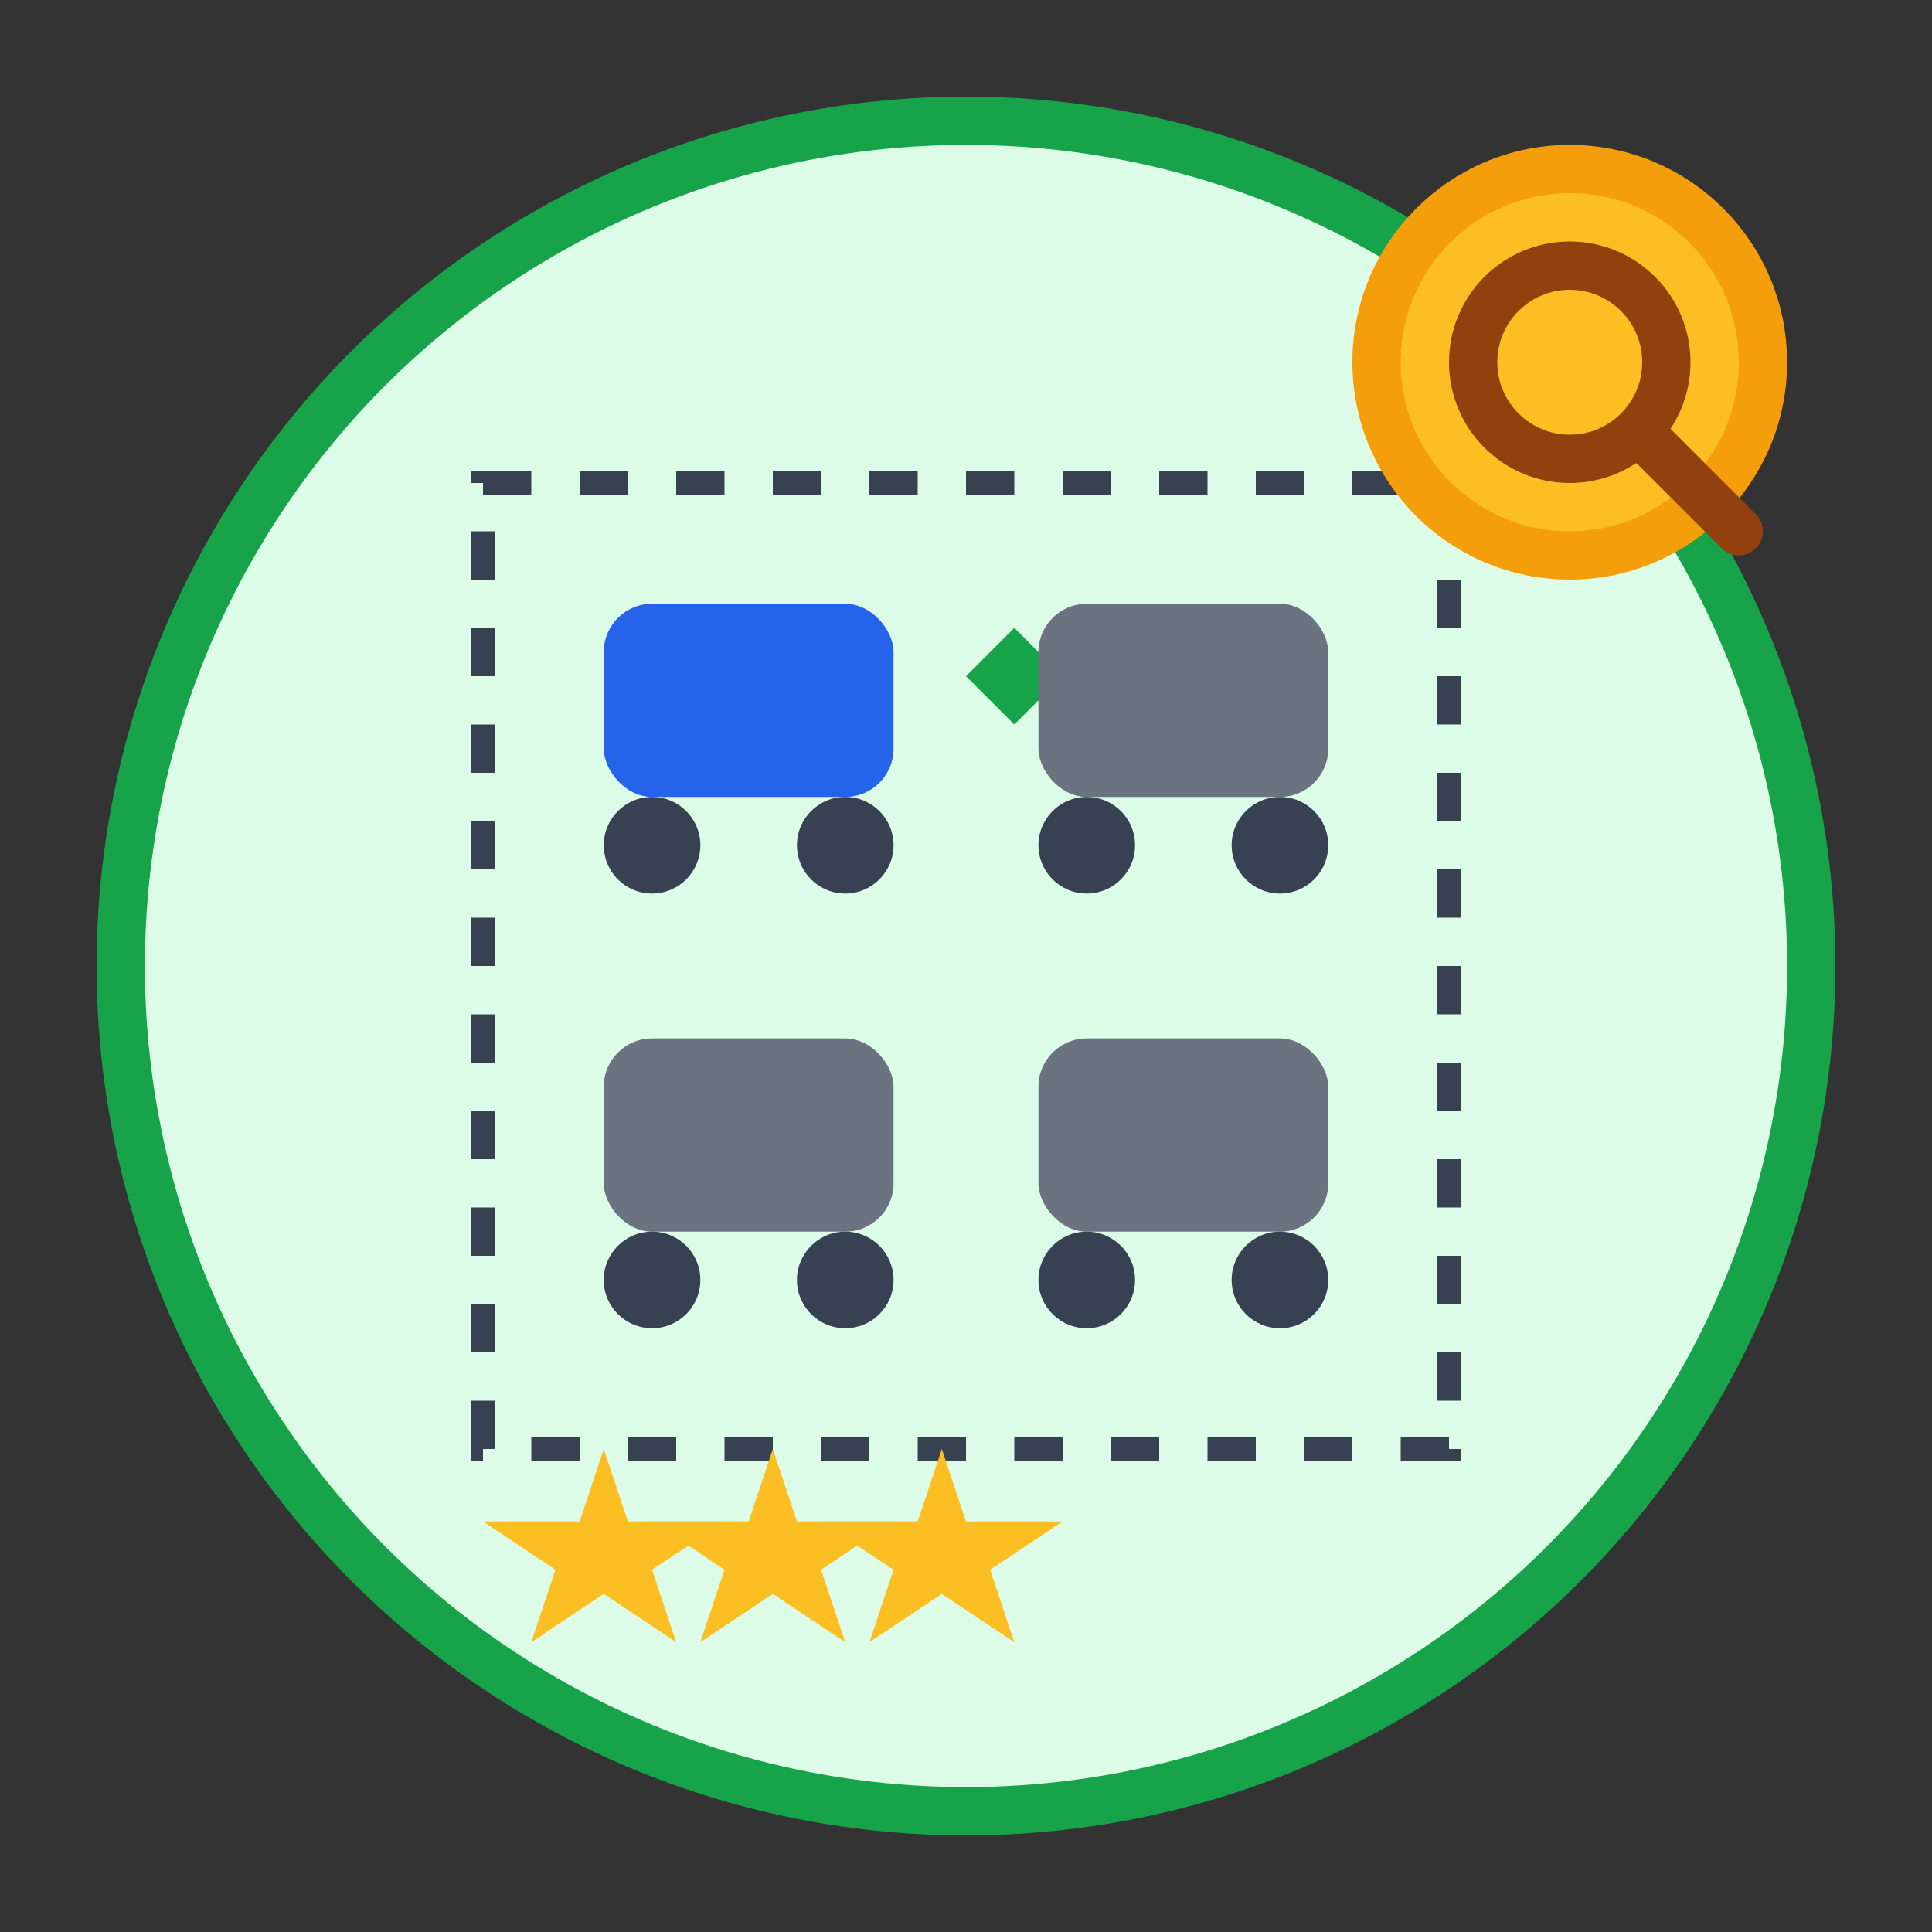
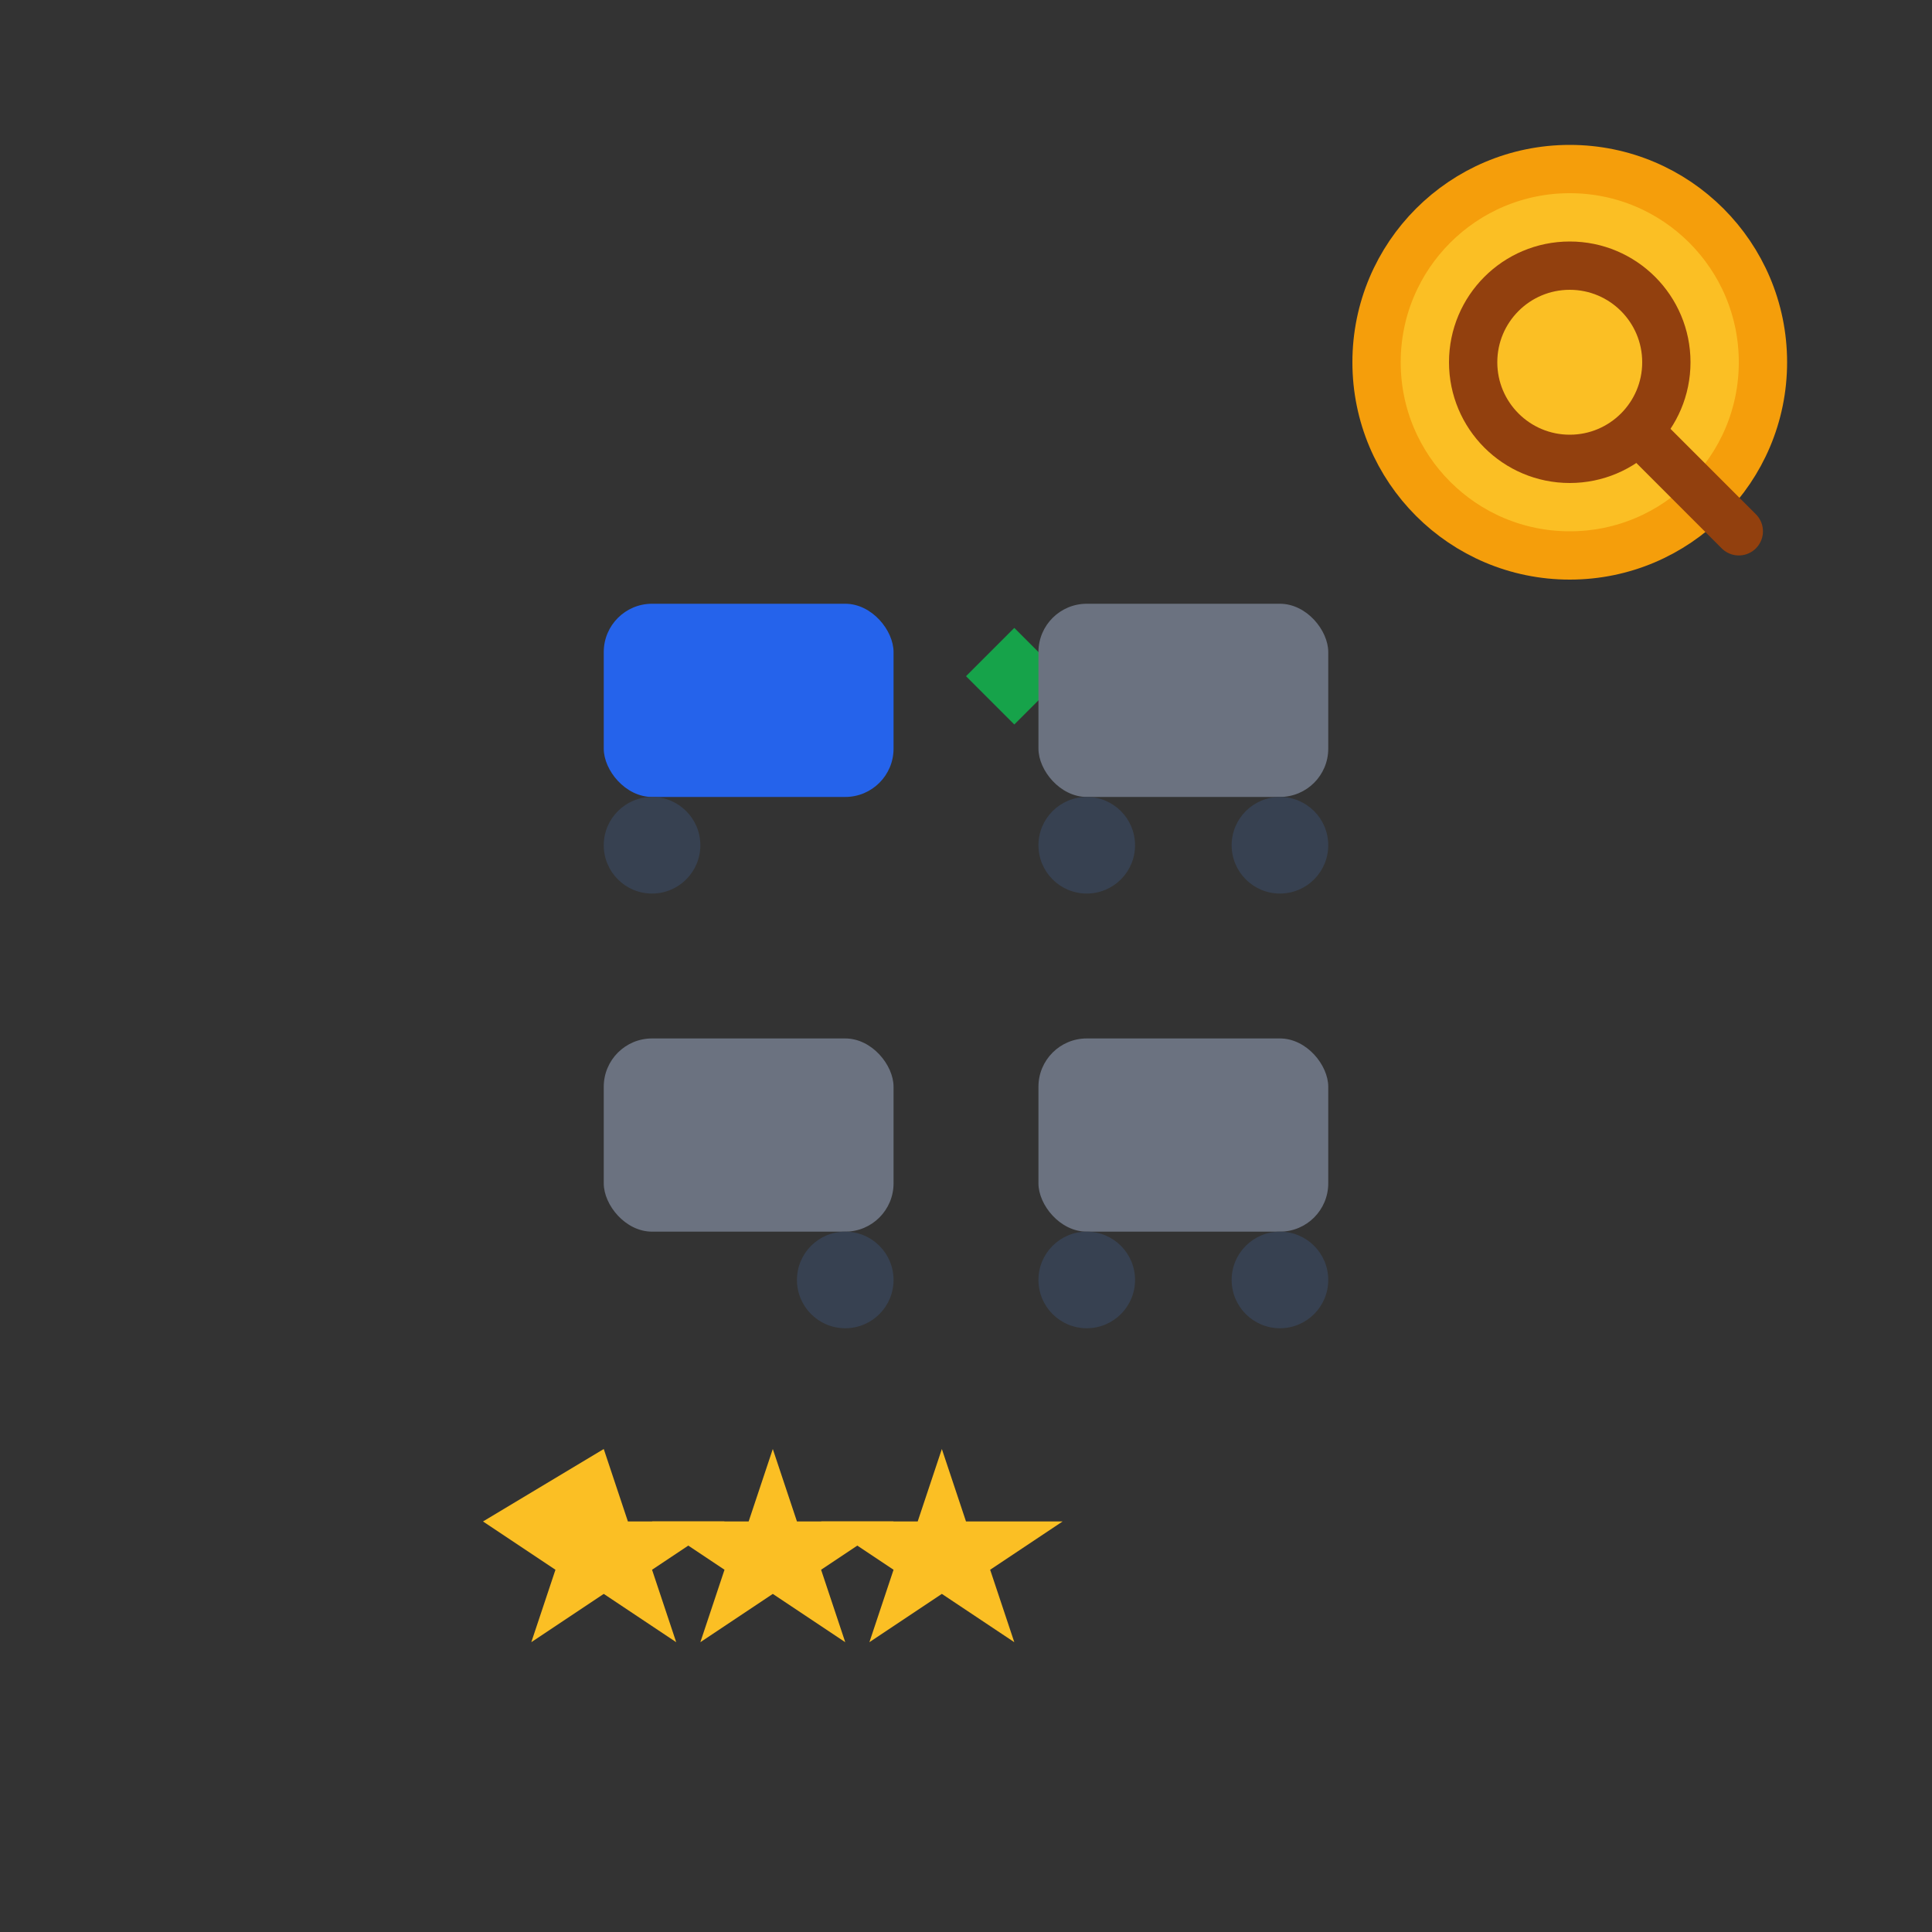
<svg xmlns="http://www.w3.org/2000/svg" width="80" height="80" viewBox="0 0 80 80" fill="none">
  <rect x="0" y="0" width="80" height="80" fill="#333333" stroke="none" />
-   <circle cx="40" cy="40" r="35" fill="#dcfce7" stroke="#16a34a" stroke-width="2" />
-   <rect x="20" y="20" width="40" height="40" fill="none" stroke="#374151" stroke-width="1" stroke-dasharray="2,2" />
  <rect x="25" y="25" width="12" height="8" fill="#2563eb" rx="2" />
  <circle cx="27" cy="35" r="2" fill="#374151" />
-   <circle cx="35" cy="35" r="2" fill="#374151" />
  <path d="M40 28 L42 26 L44 28 L42 30 Z" fill="#16a34a" />
  <rect x="43" y="25" width="12" height="8" fill="#6b7280" rx="2" />
  <circle cx="45" cy="35" r="2" fill="#374151" />
  <circle cx="53" cy="35" r="2" fill="#374151" />
  <rect x="25" y="43" width="12" height="8" fill="#6b7280" rx="2" />
-   <circle cx="27" cy="53" r="2" fill="#374151" />
  <circle cx="35" cy="53" r="2" fill="#374151" />
  <rect x="43" y="43" width="12" height="8" fill="#6b7280" rx="2" />
  <circle cx="45" cy="53" r="2" fill="#374151" />
  <circle cx="53" cy="53" r="2" fill="#374151" />
  <circle cx="65" cy="15" r="8" fill="#fbbf24" stroke="#f59e0b" stroke-width="2" />
  <circle cx="65" cy="15" r="4" fill="none" stroke="#92400e" stroke-width="2" />
  <path d="M68 18 L72 22" stroke="#92400e" stroke-width="2" stroke-linecap="round" />
  <g transform="translate(20, 60)">
-     <path d="M5 0 L6 3 L10 3 L7 5 L8 8 L5 6 L2 8 L3 5 L0 3 L4 3 Z" fill="#fbbf24" />
+     <path d="M5 0 L6 3 L10 3 L7 5 L8 8 L5 6 L2 8 L3 5 L0 3 Z" fill="#fbbf24" />
    <path d="M12 0 L13 3 L17 3 L14 5 L15 8 L12 6 L9 8 L10 5 L7 3 L11 3 Z" fill="#fbbf24" />
    <path d="M19 0 L20 3 L24 3 L21 5 L22 8 L19 6 L16 8 L17 5 L14 3 L18 3 Z" fill="#fbbf24" />
  </g>
</svg>